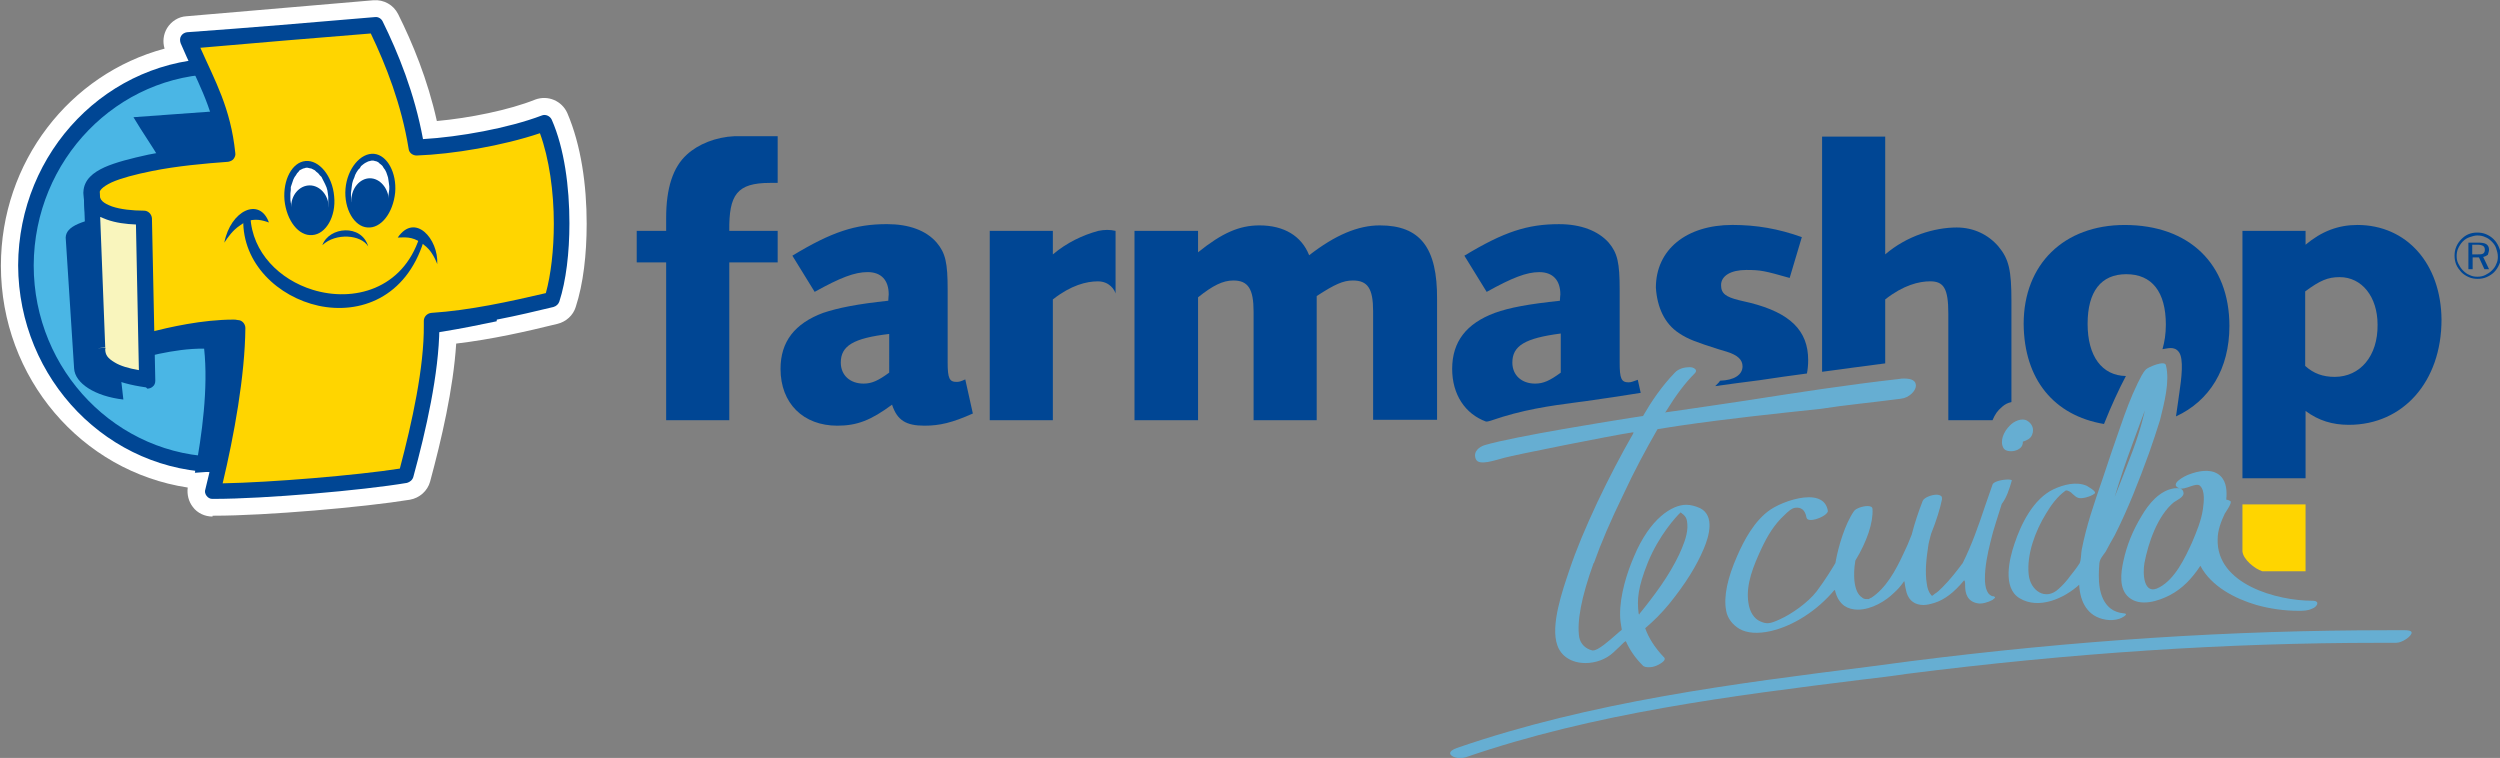
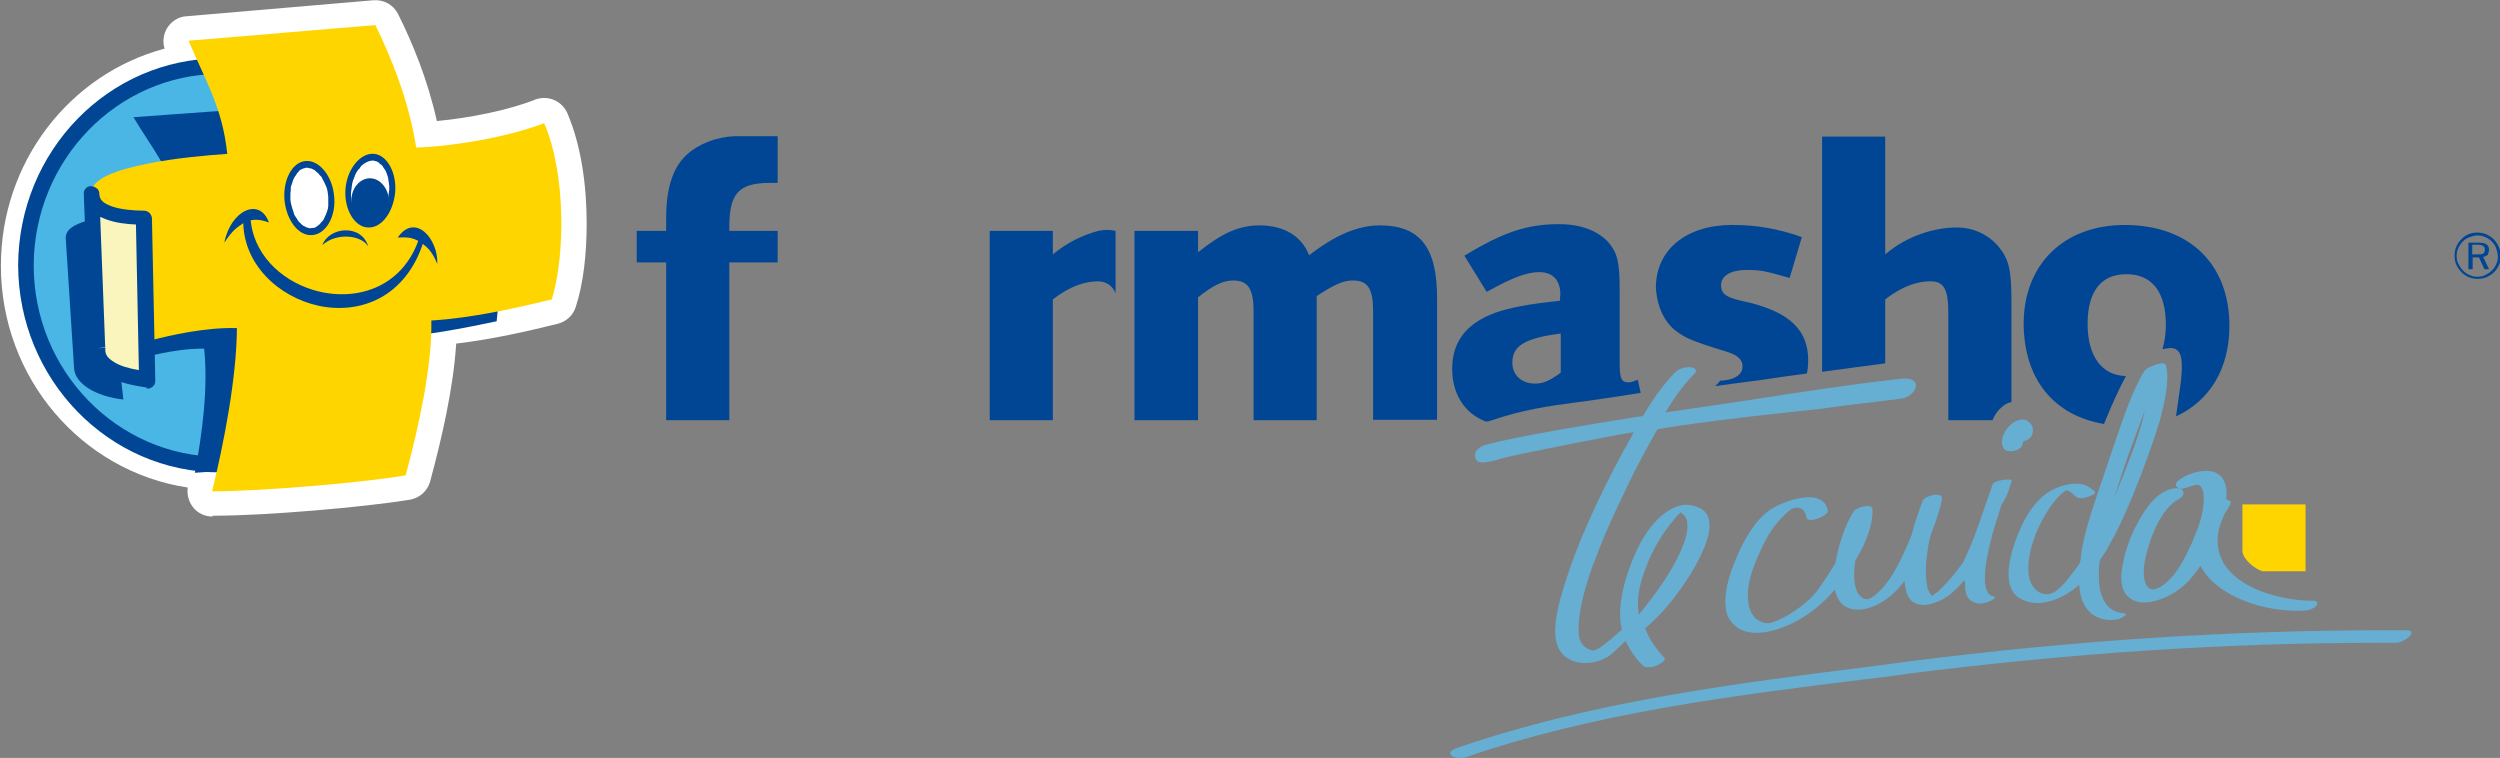
<svg xmlns="http://www.w3.org/2000/svg" version="1.1" id="Capa_1" x="0px" y="0px" width="98.952px" height="30px" viewBox="0.524 20 98.952 30" enable-background="new 0.524 20 98.952 30" xml:space="preserve">
  <rect x="0.524" y="20" width="98.952" height="30" fill="#808080" stroke="none" />
  <g>
    <path fill="#FFFFFF" d="M4.39,33.801l-0.233-6.146c0.033,0.8,1.149,0.967,2.064,0.967l0.134,6.429   C5.155,34.883,4.356,34.533,4.39,33.801z" />
    <path fill="#FFFFFF" d="M4.756,33.834c0,0.2,0.083,0.316,0.35,0.483c0.2,0.116,0.5,0.216,0.866,0.282l-0.116-5.629   c-0.384-0.017-0.767-0.066-1.116-0.2c-0.05-0.017-0.117-0.033-0.167-0.066l0.2,5.063L4.39,33.801l0.366-0.017V33.834L4.756,33.834   L4.756,33.834z M6.288,35.416c-0.6-0.1-1.133-0.216-1.549-0.449c-0.417-0.217-0.732-0.633-0.732-1.133v-0.033l-0.233-6.13   c0-0.05,0-0.1,0.017-0.133l0,0l0,0c0.016-0.033,0.033-0.083,0.066-0.117c0.05-0.05,0.1-0.083,0.166-0.099l0,0l0,0l0,0l0,0   l0.067-0.018c0.1,0,0.199,0.033,0.267,0.101c0.049,0.05,0.083,0.1,0.1,0.149l0,0l0,0l0,0c0.017,0.033,0.017,0.066,0.017,0.1   c0.017,0.2,0.116,0.317,0.466,0.45c0.333,0.116,0.8,0.167,1.233,0.167c0.199,0,0.366,0.166,0.366,0.366l0.183,6.412   c0,0.1-0.05,0.217-0.133,0.283c-0.066,0.066-0.15,0.1-0.25,0.1L6.288,35.416z" />
-     <path fill="#FFFFFF" d="M8.453,22.675c-3.881,0.399-6.895,3.764-6.895,7.844c0,4.331,3.414,7.845,7.628,7.878   c-0.084,0.367-0.167,0.717-0.25,1.049c1.898,0.018,5.896-0.332,7.661-0.633c0.517-1.916,1.05-4.313,1.016-6.129   c1.633-0.1,3.282-0.482,4.748-0.833c0.549-1.731,0.549-5.046-0.3-6.978c-1.449,0.55-3.582,0.916-5.063,0.966   c-0.301-1.865-0.983-3.531-1.616-4.83c-2.531,0.2-4.863,0.417-7.395,0.616C8.137,22.008,8.303,22.342,8.453,22.675z" />
    <path fill="#FFFFFF" d="M8.453,22.675l0.233-0.101L8.453,22.675z M9.319,23.174c-0.166,0.284-0.45,0.467-0.766,0.5   c-3.349,0.35-5.997,3.265-5.997,6.845c0,3.798,2.981,6.862,6.646,6.88c0.3,0,0.582,0.133,0.766,0.381   c0.149,0.184,0.217,0.4,0.217,0.635c1.732-0.084,4.13-0.285,5.63-0.484c0.433-1.699,0.815-3.646,0.815-5.063c0-0.05,0-0.1,0-0.15   c0-0.533,0.4-0.966,0.933-0.999c1.316-0.083,2.698-0.367,4.015-0.666c0.116-0.6,0.199-1.383,0.199-2.166   c0-0.933-0.1-1.915-0.316-2.714c-1.448,0.417-3.098,0.667-4.413,0.7c-0.5,0.017-0.933-0.35-1.017-0.833   c-0.233-1.466-0.732-2.814-1.249-3.947c-1.815,0.149-3.547,0.3-5.347,0.449C9.469,22.742,9.436,22.975,9.319,23.174z M8.937,40.446   c-0.3,0-0.6-0.133-0.783-0.383c-0.166-0.217-0.233-0.484-0.2-0.766c-4.197-0.635-7.394-4.331-7.394-8.778   c0-4.114,2.731-7.594,6.479-8.594c-0.084-0.267-0.051-0.566,0.1-0.815c0.166-0.267,0.449-0.45,0.766-0.467   c2.532-0.217,4.863-0.417,7.396-0.633c0.416-0.033,0.799,0.183,0.982,0.55c0.566,1.133,1.166,2.581,1.532,4.23   c1.283-0.116,2.865-0.434,3.897-0.85c0.5-0.183,1.05,0.05,1.266,0.533c0.55,1.282,0.767,2.864,0.767,4.379   c0,1.216-0.133,2.382-0.433,3.298c-0.101,0.333-0.383,0.584-0.717,0.667c-1.216,0.3-2.599,0.615-4.014,0.782   c-0.116,1.799-0.583,3.799-1.033,5.463c-0.1,0.367-0.416,0.65-0.799,0.717c-1.832,0.299-5.713,0.633-7.745,0.633H8.937V40.446z" />
    <path fill="#4AB6E5" d="M16.914,30.503c0-4.347-3.431-7.877-7.678-7.877s-7.678,3.53-7.678,7.877c0,4.348,3.431,7.879,7.678,7.879   S16.914,34.851,16.914,30.503z" />
    <path fill="#004694" d="M3.457,34.584l-0.333-5.181l0,0c0.018-0.449,0.6-0.683,2.082-0.933c0.933-0.166,1.466-0.25,2.415-0.3   c-0.35-1.482-1.082-2.298-1.815-3.531c2.349-0.166,4.53-0.333,6.879-0.499c0.7,1.016,1.482,2.331,1.933,3.831   c1.582-0.034,3.098-0.251,4.68-0.767c1.116,2.182,1.066,3.997,0.883,5.513c-1.349,0.283-2.881,0.583-4.381,0.667   c0.184,1.432-0.1,3.313-0.433,4.829l-7.129,0.5c0.283-1.516,0.533-3.348,0.366-4.913c-1.215-0.017-2.465,0.383-3.23,0.533   c-0.05,0-0.101,0-0.134,0l0.167,1.481C4.272,35.683,3.491,35.166,3.457,34.584z" />
    <path fill="#004694" d="M1.858,30.503c0,4.181,3.314,7.563,7.362,7.578c4.063-0.016,7.361-3.381,7.361-7.578   c0-4.18-3.298-7.561-7.361-7.578C5.172,22.942,1.875,26.323,1.858,30.503z M1.242,30.503c0.017-4.513,3.564-8.195,7.995-8.195   c4.414,0,7.979,3.682,7.994,8.195c0,4.514-3.564,8.195-7.994,8.195C4.822,38.698,1.258,35.017,1.242,30.503z" />
    <path fill="#FFD500" d="M6.472,26.457c1.016-0.2,2.131-0.301,3.048-0.367c-0.2-1.882-0.883-2.915-1.532-4.48   c2.531-0.199,4.863-0.416,7.395-0.616c0.633,1.3,1.315,2.965,1.616,4.847c1.499-0.05,3.631-0.416,5.063-0.966   c0.849,1.932,0.849,5.229,0.3,6.978c-1.466,0.351-3.132,0.733-4.764,0.833c0.033,1.799-0.5,4.213-1.017,6.129   c-1.766,0.301-5.763,0.633-7.661,0.633c0.466-1.914,0.966-4.463,0.982-6.462c-1.266-0.033-2.632,0.283-3.465,0.5   c-1.481,0.05-1.682-1.282-1.715-0.566c-0.018,0.566,0.1,0.482,1.166,0.633l-0.384-3.814c-1.1,0.233-1.299-0.35-1.382-2.082   C4.156,27.056,5.122,26.722,6.472,26.457z" />
-     <path fill="#004694" d="M9.936,32.668c0.167,0,0.3,0.15,0.3,0.316c-0.017,1.898-0.45,4.263-0.899,6.147   c1.915-0.035,5.313-0.318,7.013-0.584c0.482-1.816,0.965-4.015,0.949-5.68v-0.167c0-0.166,0.133-0.3,0.3-0.316   c1.531-0.1,3.098-0.449,4.53-0.782c0.199-0.717,0.316-1.716,0.316-2.749c0-1.266-0.184-2.581-0.55-3.58   c-1.482,0.499-3.448,0.832-4.88,0.882c-0.15,0-0.3-0.1-0.317-0.266c-0.282-1.749-0.899-3.315-1.498-4.564   c-2.315,0.184-4.447,0.367-6.746,0.566c0.583,1.316,1.199,2.382,1.383,4.164c0.017,0.083-0.017,0.167-0.066,0.233   s-0.134,0.1-0.217,0.116c-0.916,0.066-2.032,0.167-3.015,0.366c-0.666,0.134-1.232,0.284-1.6,0.45   c-0.383,0.184-0.482,0.333-0.466,0.399c0.033,0.733,0.1,1.25,0.217,1.517c0.133,0.266,0.166,0.299,0.449,0.315   c0.084,0,0.2-0.017,0.333-0.05c0.084-0.017,0.167,0,0.25,0.05c0.066,0.05,0.116,0.134,0.134,0.217l0.35,3.464   c0.066,0,0.133,0.018,0.199,0.018h0.033c0.8-0.2,2.082-0.5,3.332-0.5C9.819,32.651,9.869,32.651,9.936,32.668z M8.703,39.63   c-0.066-0.084-0.083-0.184-0.05-0.266c0.449-1.799,0.916-4.182,0.966-6.08c-1.133,0.017-2.315,0.3-3.064,0.483l-0.067,0.017h-0.1   c-0.083,0-0.183,0-0.25-0.017c-0.066,0.066-0.166,0.083-0.249,0.083c-0.366-0.05-0.617-0.066-0.833-0.117   c-0.184-0.033-0.417-0.1-0.533-0.333c-0.066-0.149-0.083-0.267-0.083-0.399c0-0.033,0-0.083,0-0.116   c0.017-0.134-0.017-0.2,0.083-0.383c0.033-0.067,0.167-0.15,0.267-0.134c0.183,0.017,0.217,0.083,0.267,0.116   c0.05,0.034,0.066,0.067,0.1,0.101c0.067,0.066,0.15,0.15,0.25,0.233c0.033,0.033,0.083,0.066,0.133,0.083l-0.282-2.849   c-0.051,0-0.084,0-0.134,0c-0.466,0.017-0.883-0.266-1.032-0.699c-0.167-0.416-0.217-0.966-0.267-1.749   c0.017-0.499,0.399-0.782,0.833-0.982c0.449-0.2,1.049-0.35,1.731-0.5c0.916-0.184,1.915-0.283,2.766-0.35   c-0.233-1.615-0.851-2.581-1.482-4.063c-0.033-0.101-0.033-0.2,0.017-0.283s0.133-0.134,0.232-0.15   c2.565-0.184,4.897-0.383,7.445-0.6c0.133-0.017,0.25,0.067,0.3,0.167c0.616,1.249,1.266,2.848,1.599,4.663   c1.433-0.083,3.382-0.433,4.697-0.933c0.149-0.066,0.333,0.017,0.4,0.167c0.499,1.132,0.699,2.665,0.699,4.097   c0,1.165-0.133,2.281-0.399,3.098c-0.034,0.1-0.117,0.183-0.233,0.216c-1.383,0.333-2.948,0.7-4.515,0.816   c-0.016,1.815-0.532,4.082-1.032,5.912c-0.033,0.117-0.133,0.201-0.25,0.234c-1.765,0.299-5.662,0.633-7.628,0.633H8.92l0,0   C8.836,39.747,8.753,39.696,8.703,39.63z" />
    <path fill="#004694" d="M17.215,29.62l0.183,0.149c0.133,0.117,0.3,0.333,0.433,0.684c0.05-1-0.882-2.049-1.565-1.05   C16.515,29.403,16.814,29.337,17.215,29.62z" />
    <path fill="#004694" d="M10.152,28.688c-0.034,1.749,1.383,3.064,2.981,3.414c1.632,0.35,3.464-0.316,4.164-2.565l-0.167-0.149   c-0.666,2.065-2.615,2.582-4.23,2.082c-1.299-0.399-2.398-1.466-2.465-2.897L10.152,28.688z" />
    <path fill="#004694" d="M10.002,28.938l0.217-0.15c0.399-0.166,0.699-0.066,0.949,0.017c-0.366-1.016-1.516-0.483-1.766,0.8   C9.553,29.37,9.753,29.104,10.002,28.938z" />
    <path fill="#004694" d="M12.617,26.373c0.533-0.05,1.065,0.583,1.133,1.399c0.083,0.8-0.333,1.499-0.866,1.532   c-0.533,0.05-1.017-0.566-1.1-1.383C11.718,27.123,12.084,26.422,12.617,26.373z" />
    <polygon fill="#FFFFFF" points="12.634,26.639 12.7,26.639 12.767,26.656 12.851,26.672 12.917,26.706 12.983,26.739    13.051,26.805 13.117,26.856 13.184,26.939 13.25,27.005 13.3,27.106 13.351,27.205 13.4,27.305 13.45,27.421 13.483,27.538    13.5,27.654 13.517,27.788 13.517,27.904 13.517,28.038 13.517,28.154 13.5,28.271 13.467,28.371 13.434,28.471 13.384,28.571    13.351,28.654 13.3,28.737 13.233,28.804 13.184,28.871 13.117,28.921 13.051,28.971 13,29.004 12.934,29.021 12.867,29.021    12.8,29.037 12.733,29.021 12.667,29.004 12.601,28.971 12.534,28.938 12.467,28.887 12.4,28.82 12.334,28.754 12.284,28.671    12.218,28.571 12.167,28.487 12.134,28.371 12.101,28.271 12.067,28.154 12.034,28.021 12.018,27.904 12.018,27.771 12.018,27.654    12.034,27.521 12.034,27.405 12.067,27.305 12.101,27.205 12.134,27.106 12.185,27.005 12.234,26.939 12.284,26.856 12.334,26.805    12.384,26.739 12.451,26.706 12.518,26.672 12.584,26.656  " />
-     <path fill="#004694" d="M12.784,27.338c0.399,0,0.749,0.383,0.749,0.866S13.2,29.07,12.784,29.07c-0.417,0-0.733-0.383-0.733-0.866   C12.034,27.738,12.367,27.338,12.784,27.338z" />
    <path fill="#004694" d="M15.332,26.089c-0.533-0.05-1.065,0.583-1.133,1.382c-0.066,0.8,0.35,1.499,0.866,1.532   c0.533,0.05,1.017-0.566,1.1-1.383C16.231,26.839,15.849,26.139,15.332,26.089z" />
    <polygon fill="#FFFFFF" points="15.299,26.356 15.232,26.356 15.166,26.373 15.099,26.389 15.032,26.422 14.966,26.457    14.899,26.505 14.815,26.573 14.766,26.656 14.699,26.722 14.633,26.823 14.582,26.922 14.549,27.022 14.499,27.139 14.466,27.255    14.449,27.371 14.433,27.505 14.416,27.621 14.416,27.755 14.433,27.871 14.449,27.987 14.482,28.088 14.516,28.188 14.549,28.287    14.6,28.371 14.649,28.454 14.699,28.521 14.766,28.587 14.833,28.638 14.882,28.688 14.949,28.721 15.016,28.737 15.082,28.737    15.148,28.754 15.216,28.737 15.282,28.721 15.349,28.688 15.415,28.654 15.482,28.604 15.549,28.537 15.615,28.471 15.665,28.388    15.715,28.305 15.765,28.204 15.815,28.104 15.849,27.987 15.882,27.871 15.898,27.738 15.915,27.621 15.932,27.488 15.932,27.371    15.915,27.238 15.898,27.123 15.882,27.022 15.849,26.922 15.815,26.823 15.765,26.722 15.715,26.656 15.665,26.573 15.615,26.523    15.549,26.472 15.498,26.422 15.432,26.389 15.365,26.373  " />
    <path fill="#004694" d="M15.166,27.056c-0.4,0-0.733,0.399-0.733,0.865c0,0.483,0.333,0.866,0.733,0.866   c0.416,0,0.749-0.399,0.749-0.866C15.898,27.455,15.565,27.056,15.166,27.056z" />
    <path fill="#004694" d="M13.283,29.703c0.533-0.499,1.532-0.416,1.815,0.05C14.833,28.854,13.55,28.971,13.283,29.703z" />
    <path fill="#F9F5BD" d="M4.39,33.784l-0.233-6.146c0.033,0.8,1.149,0.967,2.064,0.967l0.134,6.429   C5.155,34.851,4.356,34.517,4.39,33.784z" />
    <path fill="#004694" d="M4.689,33.817c0,0.233,0.1,0.366,0.383,0.533c0.217,0.133,0.55,0.233,0.949,0.3l-0.116-5.764   c-0.4-0.016-0.8-0.066-1.166-0.199c-0.083-0.033-0.167-0.066-0.25-0.101l0.2,5.164l-0.3,0.033l0.315-0.017L4.689,33.817   L4.689,33.817z M6.305,35.333c-0.6-0.084-1.116-0.217-1.532-0.434c-0.399-0.216-0.717-0.6-0.699-1.082v-0.033L3.84,27.671l0,0   c0-0.083,0.017-0.166,0.083-0.216c0.033-0.05,0.084-0.066,0.133-0.084l0,0l0,0l0,0l0,0l0,0l0,0h0.067   c0.083,0,0.166,0.034,0.233,0.084c0.066,0.05,0.1,0.133,0.1,0.216v0.017c0.017,0.233,0.149,0.351,0.5,0.483   c0.333,0.116,0.815,0.167,1.265,0.167c0.167,0,0.301,0.133,0.317,0.3l0.133,6.429c0,0.1-0.033,0.183-0.1,0.233   c-0.05,0.05-0.134,0.083-0.217,0.083L6.305,35.333z" />
    <path fill="#004694" d="M99.042,29.887c0-0.1-0.033-0.167-0.1-0.217s-0.184-0.066-0.332-0.066h-0.385v1.05h0.168v-0.467h0.25   l0.215,0.467h0.184L98.81,30.17c0.084-0.017,0.133-0.05,0.184-0.083C99.009,30.02,99.042,29.953,99.042,29.887z M98.81,30.036   c-0.051,0.033-0.117,0.033-0.234,0.033h-0.199v-0.383h0.199c0.1,0,0.184,0.017,0.234,0.05c0.049,0.033,0.066,0.084,0.066,0.15   S98.858,30.003,98.81,30.036z" />
    <path fill="#004694" d="M99.427,29.77c-0.051-0.116-0.117-0.216-0.201-0.3c-0.082-0.083-0.184-0.149-0.299-0.199   c-0.117-0.05-0.234-0.066-0.352-0.066c-0.115,0-0.232,0.017-0.35,0.066c-0.115,0.05-0.199,0.116-0.281,0.199   c-0.084,0.084-0.152,0.184-0.201,0.3c-0.049,0.117-0.066,0.233-0.066,0.351c0,0.116,0.018,0.233,0.066,0.35s0.117,0.199,0.201,0.3   c0.082,0.083,0.184,0.149,0.299,0.199c0.117,0.051,0.234,0.067,0.35,0.067c0.117,0,0.234-0.017,0.35-0.067   c0.117-0.05,0.217-0.116,0.301-0.199c0.082-0.083,0.148-0.184,0.199-0.3c0.051-0.101,0.066-0.217,0.066-0.35   C99.509,29.986,99.476,29.887,99.427,29.77z M99.327,30.453c-0.035,0.1-0.102,0.183-0.168,0.249   c-0.084,0.084-0.166,0.134-0.266,0.184s-0.201,0.067-0.318,0.067c-0.098,0-0.215-0.018-0.299-0.067   c-0.1-0.033-0.184-0.1-0.268-0.184c-0.082-0.083-0.133-0.166-0.182-0.266c-0.051-0.101-0.066-0.2-0.066-0.3   c0-0.101,0.016-0.217,0.066-0.316c0.049-0.101,0.1-0.184,0.182-0.267c0.084-0.084,0.168-0.134,0.268-0.167s0.201-0.066,0.299-0.066   c0.117,0,0.219,0.017,0.318,0.066c0.1,0.033,0.182,0.101,0.266,0.184s0.133,0.166,0.168,0.266c0.031,0.101,0.064,0.2,0.064,0.317   C99.392,30.27,99.376,30.354,99.327,30.453z" />
    <path fill="#FFD500" d="M90.065,42.61h1.715v-2.646h-2.498v1.865C89.315,42.146,89.765,42.513,90.065,42.61z" />
-     <path fill="#004694" d="M35.718,34.75c-0.434,0.316-0.683,0.433-1.015,0.433c-0.533,0-0.9-0.332-0.9-0.832   c0-0.666,0.5-0.966,1.916-1.133V34.75z M38.383,35.116c-0.283,0-0.35-0.149-0.35-0.766v-2.882c0-1.066-0.084-1.449-0.434-1.865   c-0.416-0.483-1.1-0.732-1.965-0.732c-1.25,0-2.182,0.3-3.748,1.249l0.883,1.432c1.017-0.565,1.582-0.782,2.098-0.782   c0.533,0,0.833,0.316,0.833,0.883c0,0.033-0.017,0.149-0.017,0.25c-1.249,0.133-1.982,0.282-2.582,0.482   c-1.116,0.417-1.683,1.133-1.683,2.215c0,1.366,0.9,2.249,2.249,2.249c0.782,0,1.333-0.217,2.165-0.832   c0.2,0.615,0.55,0.832,1.283,0.832c0.6,0,1.099-0.117,1.915-0.482l-0.3-1.35C38.549,35.1,38.483,35.116,38.383,35.116z" />
    <path fill="#004694" d="M29.605,25.39c-0.749,0.033-1.448,0.316-1.898,0.732c-0.55,0.5-0.816,1.333-0.816,2.499v0.517h-1.165v1.249   h1.165v6.245h2.499v-6.245h1.915v-1.249H29.39c-0.017-1.433,0.3-1.899,1.615-1.899h0.3V25.39h-0.466H29.605z" />
    <path fill="#004694" d="M43.996,29.138c-0.616,0.166-1.249,0.466-1.799,0.932v-0.932h-2.498v7.494h2.498v-4.78   c0.717-0.565,1.333-0.716,1.782-0.716c0.467,0,0.667,0.35,0.7,0.482v-2.48C44.462,29.087,44.246,29.087,43.996,29.138z" />
-     <path fill="#004694" d="M92.931,34.917c-0.467,0-0.834-0.134-1.166-0.434v-2.948c0.582-0.433,0.898-0.566,1.365-0.566   c0.883,0,1.5,0.783,1.5,1.883C94.646,34.084,93.946,34.917,92.931,34.917z M93.829,28.904c-0.748,0-1.414,0.249-2.049,0.782v-0.549   h-2.498v9.793h2.498v-2.664c0.516,0.383,1.066,0.549,1.715,0.549c2.15,0,3.666-1.716,3.666-4.164   C97.144,30.453,95.794,28.904,93.829,28.904z" />
    <path fill="#004694" d="M55.138,28.921c-0.865,0-1.766,0.383-2.797,1.182c-0.301-0.766-1-1.182-1.965-1.182   c-0.8,0-1.482,0.3-2.432,1.065v-0.849h-2.516v7.494h2.516v-4.863c0.582-0.466,0.982-0.666,1.398-0.666c0.583,0,0.8,0.333,0.8,1.232   v4.297h2.498v-4.913c0.717-0.467,1.049-0.616,1.432-0.616c0.584,0,0.801,0.316,0.801,1.216v4.298h2.531v-4.765   C57.421,29.803,56.737,28.921,55.138,28.921z" />
    <path fill="#004694" d="M62.3,33.201v1.549c-0.434,0.316-0.684,0.433-1.016,0.433c-0.533,0-0.9-0.332-0.9-0.832   C60.384,33.685,60.886,33.385,62.3,33.201z M59.534,36.649c1.25-0.434,2.316-0.584,3.465-0.734l0.25-0.032   c0.734-0.101,1.482-0.217,2.215-0.333l-0.115-0.517c-0.201,0.066-0.25,0.1-0.367,0.1c-0.283,0-0.35-0.149-0.35-0.766v-2.898   c0-1.066-0.084-1.449-0.434-1.865c-0.416-0.466-1.098-0.732-1.965-0.732c-1.248,0-2.182,0.3-3.748,1.249l0.883,1.432   c1.016-0.565,1.582-0.782,2.082-0.782c0.533,0,0.834,0.316,0.834,0.883c0,0.033-0.018,0.149-0.018,0.25   c-1.248,0.133-1.982,0.267-2.58,0.482c-1.117,0.417-1.684,1.133-1.684,2.215c0,1.017,0.516,1.782,1.334,2.083   C59.368,36.698,59.485,36.665,59.534,36.649z" />
    <path fill="#004694" d="M66.979,33.185c0.367,0.249,0.717,0.366,1.549,0.633l0.334,0.1c0.434,0.134,0.633,0.316,0.633,0.583   c0,0.333-0.332,0.55-0.883,0.566c-0.016,0.017-0.033,0.033-0.051,0.066c-0.049,0.05-0.1,0.101-0.148,0.15   c0.549-0.083,1.133-0.15,1.748-0.233c0.65-0.101,1.266-0.184,1.883-0.267c0.033-0.166,0.049-0.35,0.049-0.532   c0-1.167-0.715-1.866-2.297-2.266l-0.434-0.101c-0.533-0.133-0.717-0.267-0.717-0.599c0-0.367,0.385-0.6,1-0.6   c0.566,0,0.717,0.033,1.715,0.316l0.482-1.616c-0.932-0.333-1.797-0.482-2.748-0.482c-1.83,0-3.029,0.982-3.029,2.481   C66.114,32.169,66.415,32.818,66.979,33.185z" />
    <path fill="#004694" d="M79.622,29.753c-0.4-0.466-0.982-0.749-1.648-0.749c-0.883,0-1.982,0.333-2.832,1.065v-4.663h-2.498v9.31   c0.816-0.117,1.648-0.217,2.498-0.333v-2.532c0.717-0.565,1.334-0.716,1.781-0.716c0.533,0,0.717,0.283,0.717,1.266v4.23h1.75   c0.1-0.232,0.184-0.365,0.383-0.533c0.115-0.1,0.215-0.149,0.365-0.184v-3.997C80.138,30.687,80.038,30.253,79.622,29.753z" />
    <path fill="#004694" d="M83.802,36.782c0.285-0.717,0.6-1.399,0.867-1.899c-0.949-0.017-1.516-0.782-1.516-2.064   c0-1.283,0.533-1.966,1.531-1.966c1.016,0,1.566,0.699,1.566,1.999c0,0.366-0.051,0.683-0.133,0.966h0.016   c0.168-0.017,0.449-0.133,0.633,0.116c0.201,0.267,0.102,1.05,0.018,1.616c-0.051,0.316-0.082,0.633-0.133,0.932   c1.332-0.615,2.115-1.882,2.115-3.58c0-2.465-1.6-3.997-4.146-3.997c-2.4,0-3.998,1.549-3.998,3.914   C80.638,35.017,81.821,36.448,83.802,36.782z" />
    <polygon fill="#66AED2" points="67.579,40.431 67.563,40.446 67.563,40.431  " />
    <path fill="#66AED2" d="M65.749,42.261c0.432-1.064,1.131-1.83,1.281-1.965l0.018-0.016l0.016,0.016   c0.051,0.035,0.133,0.1,0.184,0.184s0.066,0.217,0.066,0.398c-0.016,0.367-0.182,0.75-0.334,1.084   c-0.184,0.383-0.416,0.783-0.715,1.215c-0.268,0.385-0.549,0.75-0.834,1.1l0,0l-0.031,0.051l-0.018-0.051   C65.315,43.728,65.349,43.261,65.749,42.261z M75.759,35.782c0.332-0.033,0.598-0.316,0.598-0.516c0-0.2-0.166-0.283-0.465-0.283   c-0.068,0-0.133,0-0.201,0.017c-2.064,0.233-3.996,0.533-6.029,0.85c-0.916,0.134-1.865,0.282-2.83,0.417l-0.352,0.049   l-0.049,0.018l0.033-0.051c0.4-0.648,0.75-1.116,1.133-1.499c0.051-0.05,0.066-0.1,0.051-0.133   c-0.018-0.066-0.135-0.117-0.217-0.117H67.38c-0.166,0-0.416,0.051-0.566,0.217c-0.516,0.533-0.932,1.149-1.248,1.698v0.018h-0.018   l-0.434,0.066c-0.75,0.117-4.613,0.732-5.813,1.082c-0.217,0.066-0.482,0.25-0.365,0.551c0.115,0.299,0.799,0.033,1.148-0.051   c0.35-0.1,4.248-0.883,5.047-1h0.051l-0.018,0.051c-0.467,0.816-0.934,1.699-1.416,2.715c-0.482,1.033-0.832,1.865-1.1,2.664   c-0.283,0.834-0.766,2.217-0.482,3c0.148,0.432,0.566,0.699,1.115,0.699c0.4,0,0.816-0.15,1.1-0.418   c0.217-0.199,0.316-0.299,0.367-0.35c0.049-0.049,0.066-0.066,0.1-0.084l0.018-0.014l0.016,0.014c0.15,0.334,0.365,0.65,0.65,0.934   c0.049,0.068,0.148,0.084,0.248,0.084c0.102,0,0.201-0.016,0.316-0.066c0.084-0.033,0.301-0.15,0.318-0.25   c0-0.033,0-0.051-0.018-0.066c-0.383-0.4-0.617-0.783-0.75-1.15v-0.018l0.018-0.014c0.316-0.268,0.633-0.584,0.934-0.951   c0.631-0.781,1.08-1.498,1.365-2.182c0.199-0.467,0.449-1.299-0.15-1.6c-0.184-0.082-0.367-0.133-0.549-0.133   c-0.551,0-1.434,0.533-2.066,2.049c-0.268,0.615-0.566,1.533-0.549,2.332c0,0.184,0.033,0.365,0.064,0.549v0.018l-0.016,0.018   c-0.033,0.016-0.1,0.082-0.199,0.166c-0.283,0.25-0.717,0.633-0.916,0.633c-0.018,0-0.018,0-0.033,0   c-0.283-0.066-0.467-0.268-0.518-0.518c-0.1-0.615,0.084-1.598,0.566-2.932l0.018-0.016c0.283-0.799,0.648-1.648,1.166-2.715   c0.434-0.934,0.883-1.766,1.332-2.549v-0.016l0.051-0.018c0.281-0.051,0.566-0.084,0.848-0.133c1.949-0.283,3.715-0.467,5.58-0.666   C73.544,36.032,74.608,35.933,75.759,35.782z" />
    <path fill="#66AED2" d="M92.048,43.778c-1.4,0-3.797-0.65-3.748-2.432c0-0.352,0.133-0.701,0.283-1.016   c0.049-0.084,0.316-0.451,0.215-0.5c-0.166-0.102-0.166,0.031-0.148-0.184c0.016-0.318-0.033-0.684-0.334-0.883   c-0.332-0.217-0.799-0.117-1.148,0.016c-0.15,0.051-0.816,0.383-0.383,0.549c0.217,0.084,0.666-0.248,0.816-0.1   c0.217,0.201,0.148,0.668,0.117,0.918c-0.068,0.465-0.25,0.898-0.434,1.332c-0.283,0.615-0.666,1.432-1.283,1.766   c-0.65,0.365-0.666-0.566-0.6-0.951c0.15-0.799,0.518-1.881,1.166-2.414c0.117-0.082,0.4-0.201,0.383-0.367   c-0.016-0.199-0.199-0.199-0.367-0.184c-0.582,0.084-1.016,0.617-1.297,1.102c-0.334,0.549-0.584,1.148-0.717,1.781   c-0.102,0.467-0.184,1.098,0.217,1.434c0.449,0.381,1.166,0.148,1.615-0.084c0.516-0.266,0.898-0.684,1.215-1.166   c0.434,0.816,1.365,1.299,2.215,1.549c0.533,0.15,1.1,0.232,1.666,0.232c0.184,0,0.367,0,0.533-0.082   C92.214,44.044,92.397,43.778,92.048,43.778c-0.383,0-0.5,0-0.5,0S92.097,43.778,92.048,43.778z" />
    <path fill="#66AED2" d="M80.155,39.013L80.155,39.013c-0.018-0.016-0.049-0.033-0.15-0.033c-0.25,0-0.582,0.084-0.615,0.201   c-0.102,0.283-0.201,0.582-0.301,0.865c-0.25,0.75-0.518,1.518-0.883,2.248l0,0l-0.016,0.018c-0.201,0.268-0.467,0.617-0.783,0.934   c-0.1,0.1-0.201,0.199-0.316,0.266l-0.018,0.018l-0.066,0.049l0,0h-0.016l0,0c0,0-0.018,0-0.018-0.016c0,0,0,0-0.016-0.018   c-0.102-0.115-0.15-0.283-0.168-0.432c-0.082-0.484-0.016-1.018,0.051-1.467c0.016-0.15,0.066-0.316,0.117-0.516   c0.217-0.533,0.365-1.033,0.432-1.367c0-0.049,0-0.084-0.018-0.115c-0.031-0.033-0.1-0.068-0.197-0.068   c-0.201,0-0.502,0.117-0.551,0.252c-0.148,0.381-0.316,0.865-0.434,1.332c-0.1,0.266-0.217,0.533-0.332,0.766   c-0.301,0.65-0.684,1.35-1.268,1.732h-0.016c-0.016,0.016-0.066,0.033-0.082,0.049c0,0,0,0-0.018,0h-0.018h-0.016h-0.033h-0.033   c0,0,0,0-0.018,0c-0.066-0.016-0.066-0.016-0.117-0.049l-0.016-0.016c-0.166-0.102-0.266-0.336-0.301-0.668   c-0.016-0.215-0.016-0.467,0.035-0.766v-0.018c0.465-0.766,0.715-1.514,0.682-2.047c0-0.102-0.115-0.117-0.199-0.117   c-0.201,0-0.467,0.1-0.533,0.199c-0.35,0.5-0.617,1.383-0.732,2.031v0.018c-0.117,0.199-0.4,0.666-0.75,1.133   c-0.35,0.449-1,0.9-1.449,1.1c-0.398,0.182-0.516,0.199-0.783,0.082c-0.232-0.1-0.416-0.365-0.465-0.732   c-0.117-0.732,0.215-1.498,0.516-2.148c0.25-0.533,0.518-0.967,0.916-1.332c0.117-0.117,0.283-0.268,0.416-0.283   c0.232-0.033,0.4,0.084,0.449,0.383c0.018,0.066,0.066,0.1,0.166,0.1c0.219,0,0.551-0.148,0.652-0.283   c0.014-0.033,0.031-0.049,0.031-0.066c-0.066-0.449-0.432-0.551-0.748-0.551c-0.518,0-1.168,0.252-1.518,0.484   c-0.648,0.434-1.064,1.248-1.314,1.816c-0.4,0.898-0.551,1.631-0.449,2.182c0.049,0.299,0.248,0.564,0.533,0.732   c0.299,0.166,0.715,0.199,1.23,0.084c0.883-0.201,1.834-0.801,2.516-1.617c0,0,0.018-0.016,0.018,0c0.016,0,0.016,0,0.016,0.018   c0.066,0.268,0.184,0.465,0.367,0.6c0.15,0.1,0.334,0.15,0.533,0.15c0.549,0,1.115-0.35,1.432-0.666   c0.133-0.117,0.268-0.268,0.383-0.434c0-0.018,0.018-0.018,0.018-0.018c0.016,0,0.016,0.018,0.016,0.018   c0.018,0.166,0.051,0.299,0.084,0.434c0.1,0.316,0.332,0.482,0.666,0.482c0.133,0,0.266-0.033,0.434-0.084   c0.383-0.117,0.766-0.398,1.166-0.883c0,0,0.016-0.018,0.016,0l0.018,0.018c0.016,0.066,0.016,0.133,0.016,0.199   c0,0.283,0.084,0.617,0.5,0.684c0.15,0.033,0.4-0.035,0.584-0.135c0.064-0.049,0.1-0.082,0.1-0.098c0-0.018-0.035-0.051-0.1-0.051   h-0.018l-0.033-0.018c0,0,0,0-0.018-0.016h-0.016l-0.018-0.018c-0.049-0.033-0.082-0.082-0.115-0.15   c-0.068-0.148-0.084-0.332-0.084-0.498c0-0.467,0.1-0.967,0.217-1.434c0.117-0.516,0.299-1.016,0.449-1.516   C79.938,39.714,80.056,39.364,80.155,39.013z" />
    <path fill="#66AED2" d="M58.187,49.606c-0.184,0.068-0.266,0.133-0.266,0.217c0.016,0.1,0.199,0.184,0.398,0.184   c0.084,0,0.15-0.018,0.217-0.033c5.08-1.75,10.51-2.432,15.756-3.082c0.566-0.066,1.133-0.133,1.682-0.217   c6.547-0.832,12.676-1.232,18.705-1.232h0.684c0.25,0,0.615-0.266,0.615-0.4c0-0.082-0.15-0.098-0.25-0.098h-0.699   c-6.18,0-12.375,0.398-18.92,1.23l-1.518,0.201C69.146,47.06,63.499,47.774,58.187,49.606z" />
    <path fill="#66AED2" d="M80.589,37.481c0.166-0.051,0.299-0.117,0.365-0.266c0.117-0.285-0.051-0.484-0.199-0.566   c-0.199-0.117-0.516,0.016-0.684,0.199c-0.25,0.25-0.398,0.615-0.25,0.883C79.938,37.964,80.622,37.882,80.589,37.481z" />
    <path fill="#66AED2" d="M84.935,37.849c-0.332,0.883-0.715,1.83-0.715,1.83c0.248-0.814,0.416-1.314,0.699-2.082   c0.283-0.781,0.5-1.348,0.5-1.348S85.269,36.966,84.935,37.849z M86.251,34.45c0,0.017,0.018,0.101,0.018,0.101   S86.269,34.517,86.251,34.45c-0.051-0.199-0.699,0.083-0.783,0.167c-0.15,0.149-0.232,0.366-0.332,0.549   c-0.268,0.551-0.484,1.134-0.684,1.716c-0.25,0.701-0.482,1.398-0.715,2.098c-0.318,0.918-0.635,1.834-0.818,2.781   c-0.031,0.168-0.016,0.385-0.082,0.533c-0.117,0.184-0.25,0.35-0.383,0.518c-0.133,0.184-0.283,0.35-0.449,0.498   c-0.518,0.484-1.117,0.068-1.184-0.564c-0.084-0.816,0.266-1.732,0.684-2.414c0.199-0.334,0.449-0.684,0.783-0.918   c0.082-0.016,0.215,0.068,0.266,0.133c0.182,0.168,0.25,0.201,0.5,0.15c0.133-0.033,0.283-0.082,0.383-0.166   c0.082-0.084-0.268-0.266-0.316-0.301c-0.416-0.182-0.918-0.049-1.316,0.135c-0.801,0.383-1.283,1.365-1.549,2.164   c-0.199,0.584-0.482,1.732,0.201,2.148c0.766,0.467,1.781,0,2.363-0.533c0.033,0.684,0.334,1.268,1.051,1.383   c0.182,0.033,0.365,0.018,0.533-0.033c0.064-0.016,0.432-0.199,0.182-0.217c-0.199-0.016-0.383-0.082-0.533-0.199   c-0.498-0.4-0.482-1.199-0.434-1.783c0.018-0.182,0.15-0.314,0.252-0.465c0.115-0.217,0.232-0.434,0.35-0.633   c0.533-1.049,0.965-2.166,1.365-3.266c0.15-0.434,0.299-0.865,0.432-1.299C86.185,35.949,86.417,35.1,86.251,34.45z" />
  </g>
</svg>